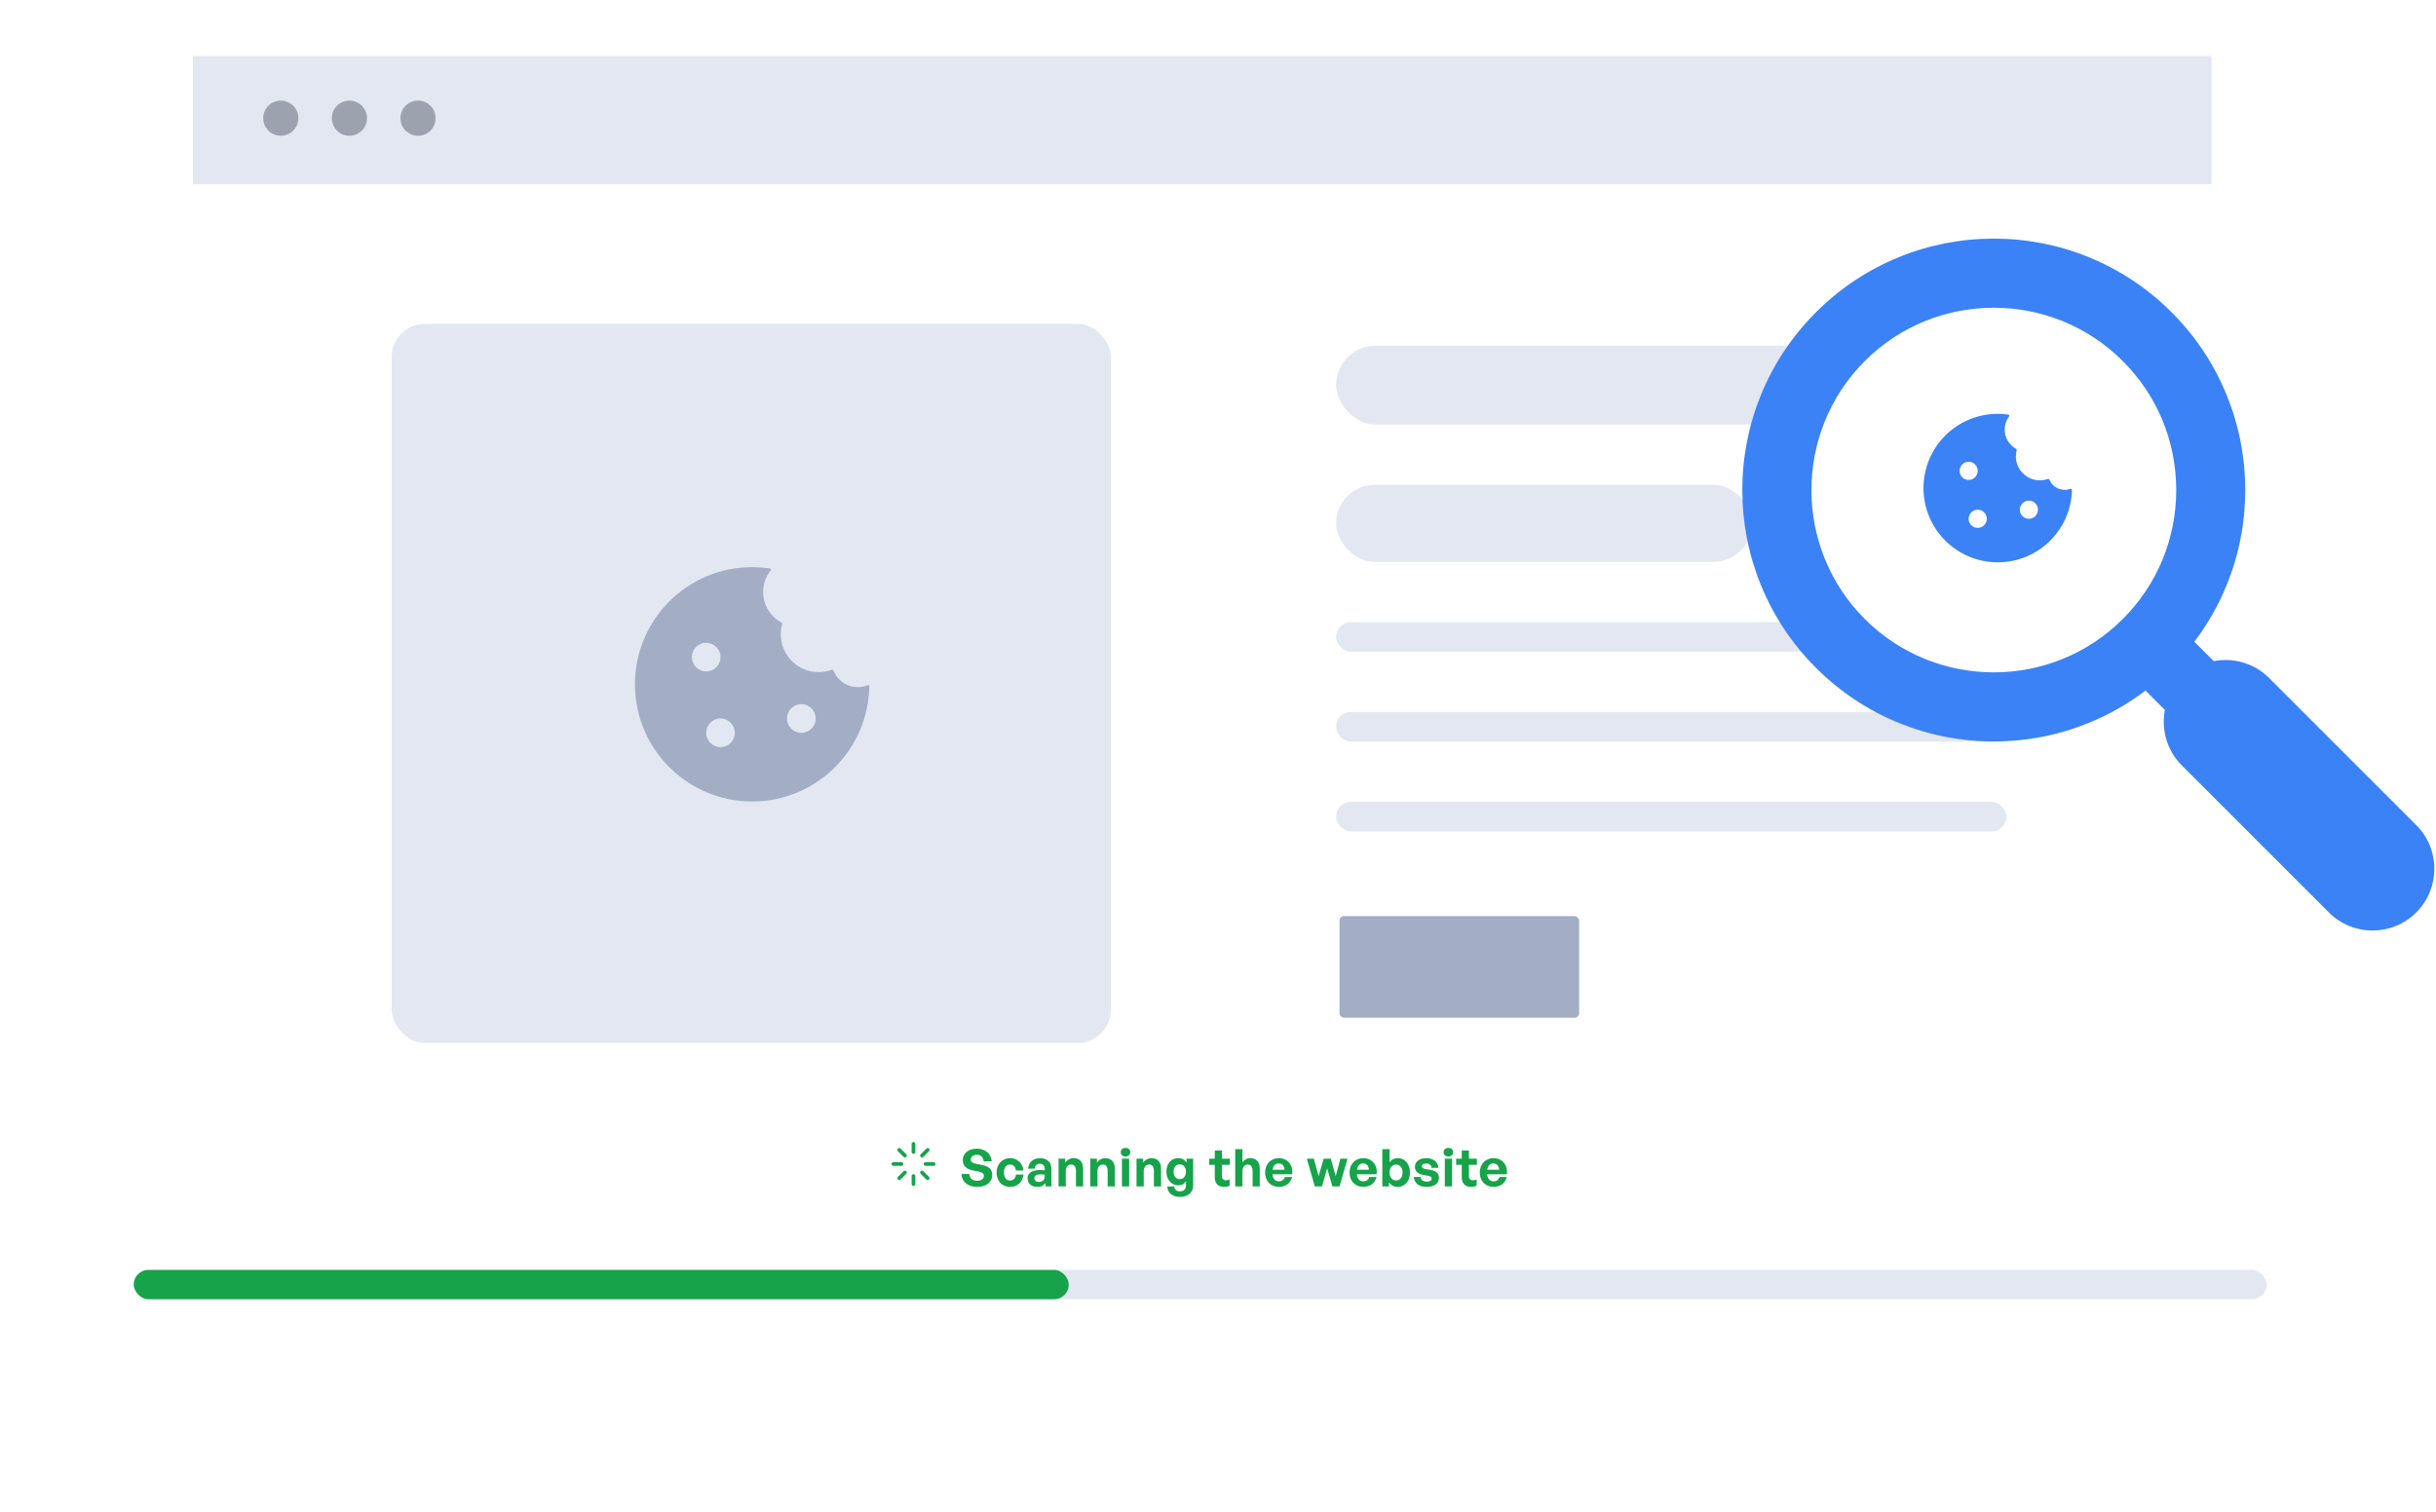
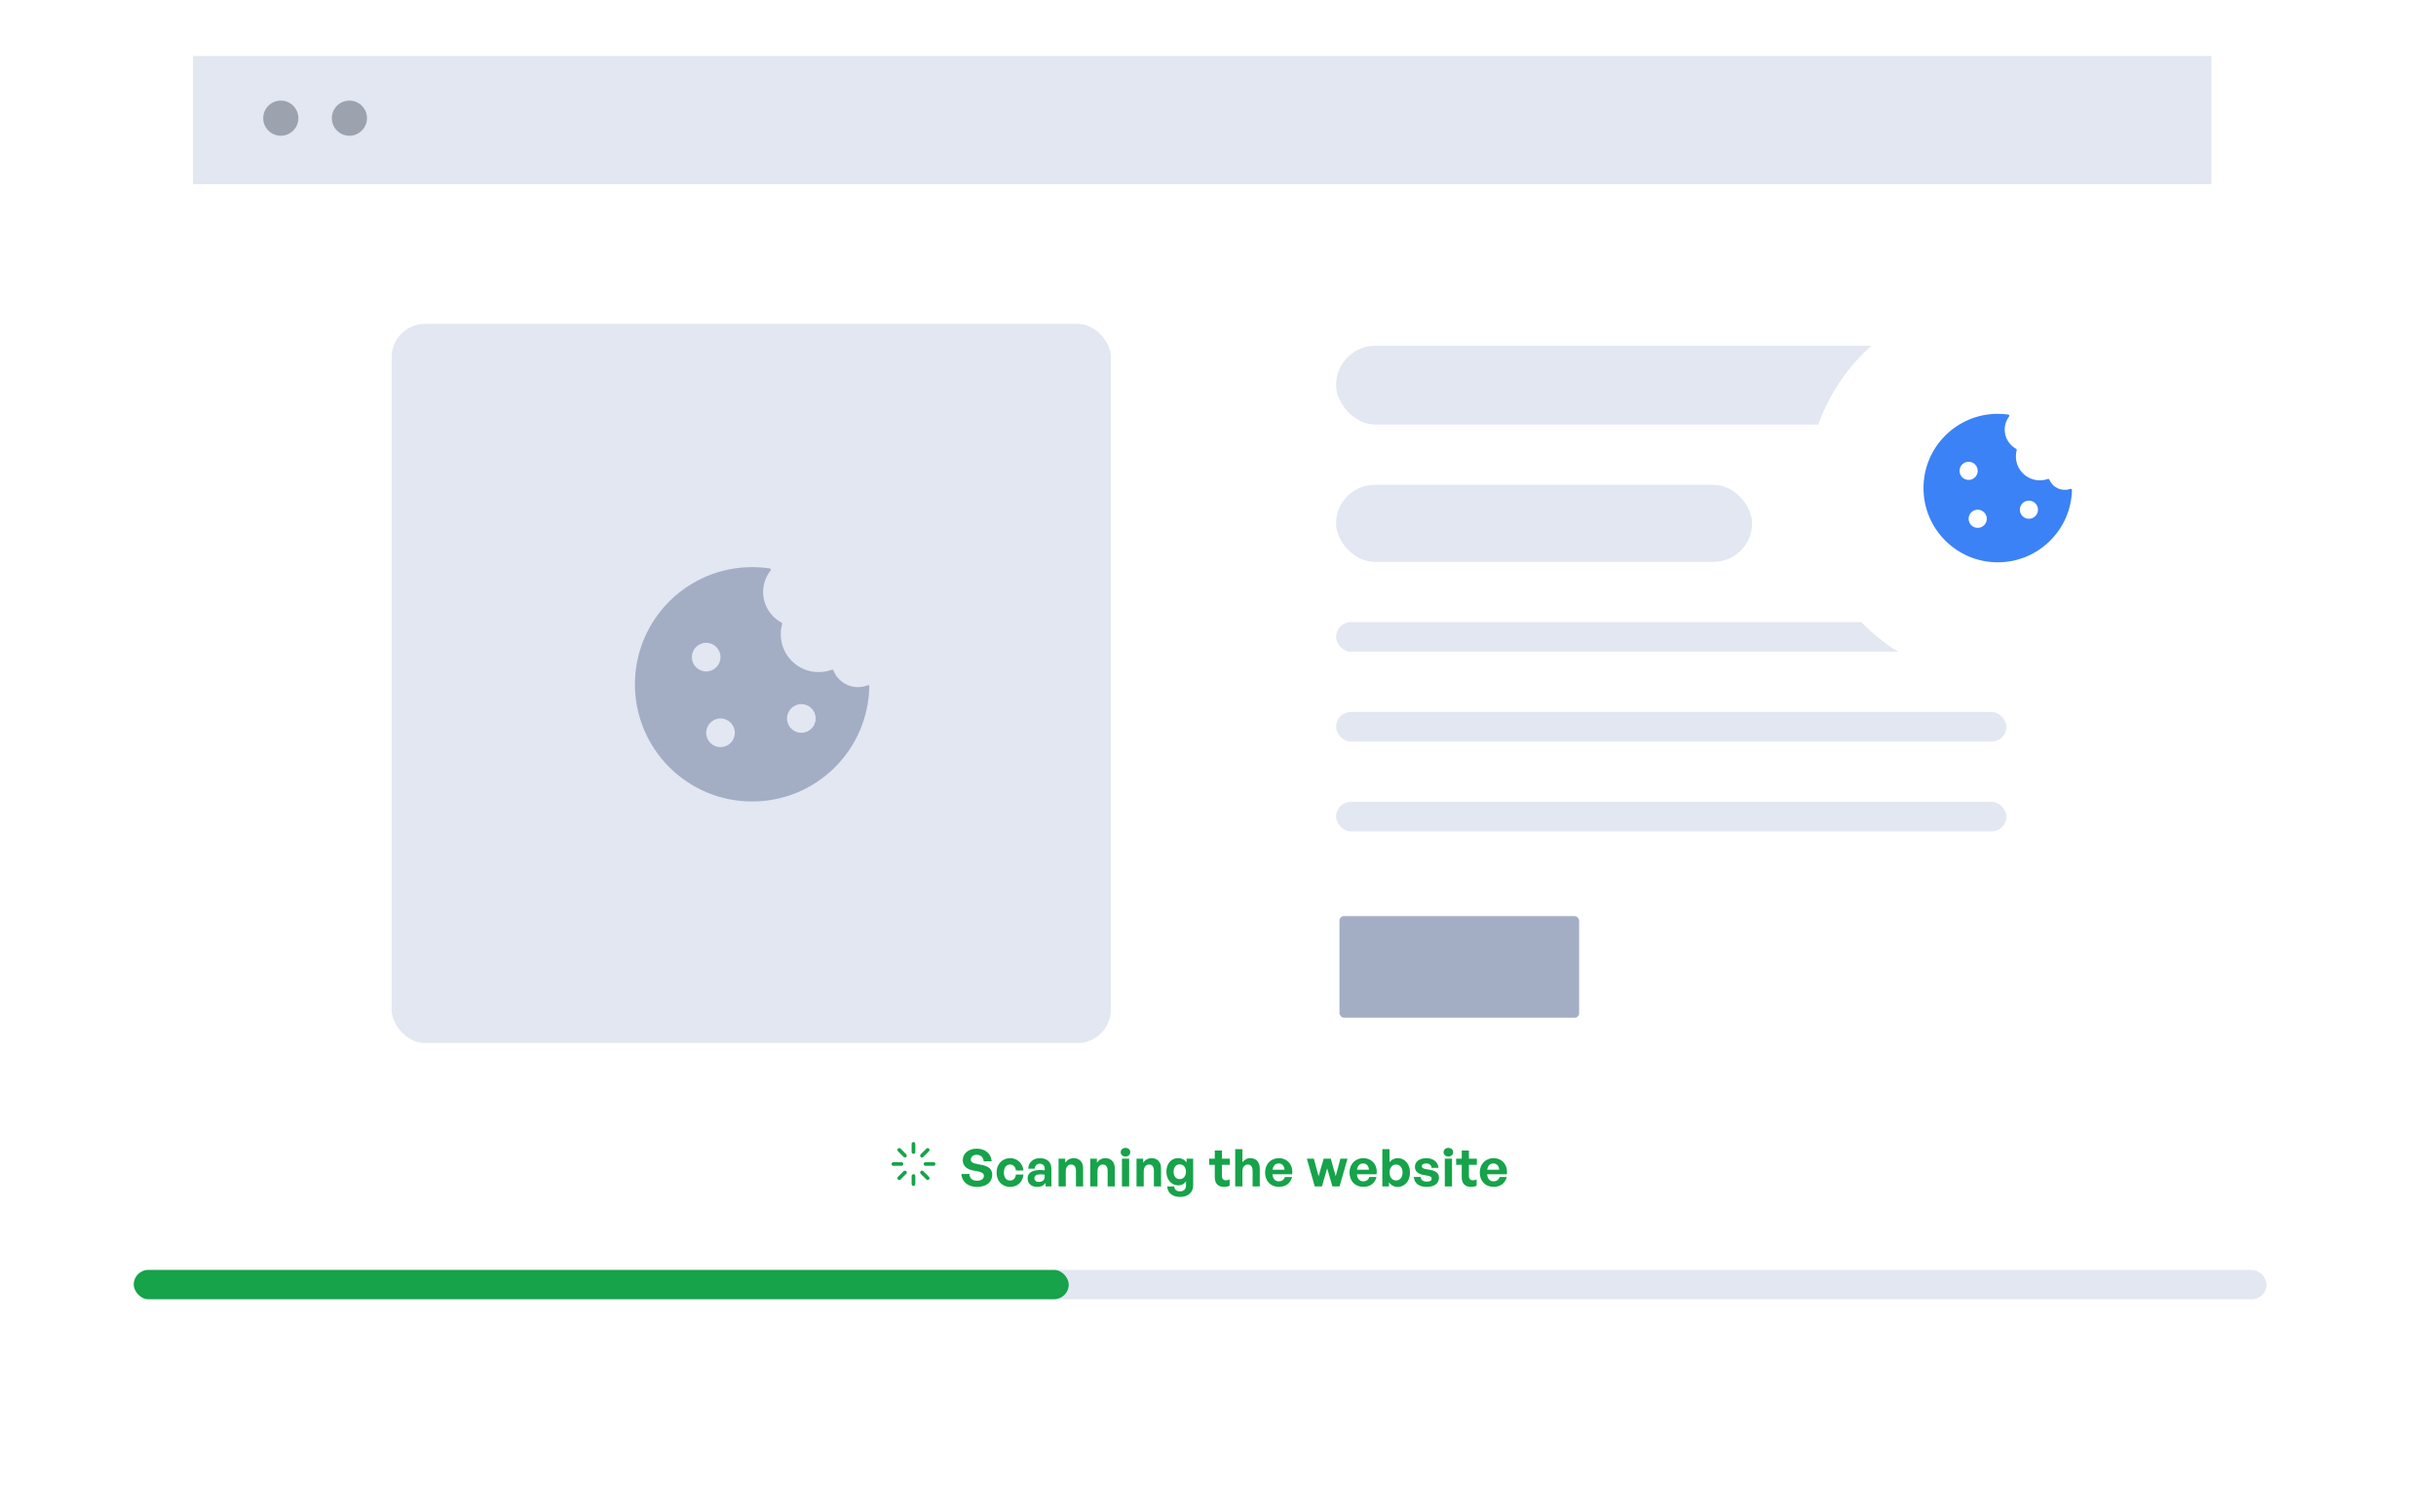
<svg xmlns="http://www.w3.org/2000/svg" width="1086" height="674" viewBox="0 0 1086 674" fill="none">
  <g filter="url(#filter0_dd_653_7098)">
    <path d="M85.547 39.887C85.547 28.904 94.451 20 105.434 20H966.141C977.124 20 986.027 28.904 986.027 39.887V644H85.547V39.887Z" fill="white" />
    <rect x="86.013" y="20" width="899.869" height="57.174" fill="#E2E7F2" />
    <circle cx="125.182" cy="47.718" r="7.835" fill="#9CA3AF" />
    <circle cx="155.768" cy="47.718" r="7.835" fill="#9CA3AF" />
-     <circle cx="186.353" cy="47.718" r="7.835" fill="#9CA3AF" />
    <rect x="174.587" y="139.426" width="320.672" height="320.672" rx="14.928" fill="#E2E7F2" />
    <rect x="595.646" y="149.172" width="290.039" height="35.156" rx="17.578" fill="#E2E7F2" />
    <rect x="595.646" y="211.21" width="185.449" height="34.343" rx="17.171" fill="#E2E7F2" />
    <rect x="595.646" y="272.434" width="298.828" height="13.184" rx="6.592" fill="#E2E7F2" />
    <rect x="595.646" y="312.499" width="298.828" height="13.184" rx="6.592" fill="#E2E7F2" />
    <rect x="595.646" y="352.564" width="298.828" height="13.184" rx="6.592" fill="#E2E7F2" />
    <rect x="596.398" y="402.75" width="108.358" height="46.834" rx="2.798" fill="#A3AEC5" stroke="white" stroke-width="1.505" />
    <path d="M382.475 301.409C377.497 301.409 373.242 298.322 371.515 293.958C371.41 293.693 371.11 293.556 370.842 293.656C369.006 294.341 367.02 294.717 364.945 294.717C355.628 294.717 348.075 287.163 348.075 277.846C348.075 276.254 348.295 274.712 348.708 273.251C348.775 273.016 348.667 272.765 348.451 272.651C343.551 270.058 340.213 264.91 340.213 258.981C340.213 255.335 341.476 251.984 343.588 249.341C343.832 249.035 343.668 248.568 343.28 248.509C340.683 248.111 338.023 247.904 335.315 247.904C306.458 247.905 283.065 271.297 283.065 300.153C283.065 329.009 306.458 352.402 335.315 352.402C363.905 352.402 387.077 329.493 387.556 301.051C387.562 300.684 387.178 300.438 386.838 300.574C385.488 301.112 384.016 301.409 382.475 301.409ZM308.437 288.033C308.437 284.505 311.297 281.645 314.825 281.645C318.354 281.645 321.213 284.505 321.213 288.033C321.213 291.561 318.354 294.421 314.825 294.421C311.297 294.421 308.437 291.561 308.437 288.033ZM321.213 328.161C317.685 328.161 314.825 325.302 314.825 321.773C314.825 318.245 317.685 315.385 321.213 315.385C324.742 315.385 327.601 318.245 327.601 321.773C327.601 325.302 324.742 328.161 321.213 328.161ZM357.247 321.773C353.719 321.773 350.859 318.914 350.859 315.385C350.859 311.857 353.718 308.997 357.247 308.997C360.775 308.997 363.635 311.857 363.635 315.385C363.635 318.914 360.775 321.773 357.247 321.773Z" fill="#A3AEC5" />
  </g>
  <g filter="url(#filter1_dd_653_7098)">
    <path d="M24.107 489.853C24.107 479.551 32.459 471.2 42.761 471.2H1027.85C1038.16 471.2 1046.51 479.551 1046.51 489.853V589.827C1046.51 600.129 1038.16 608.48 1027.85 608.48H42.761C32.459 608.48 24.107 600.129 24.107 589.827V489.853Z" fill="white" />
  </g>
-   <path d="M442.357 523.84C442.357 527.01 439.812 529.231 435.647 529.231C431.458 529.231 428.844 526.987 428.589 523.47H432.153C432.245 525.298 433.425 526.478 435.577 526.478C437.359 526.478 438.632 525.691 438.632 524.349C438.632 523.308 437.822 522.683 436.41 522.405L433.68 521.873C431.158 521.387 429.214 520.022 429.214 517.268C429.214 514.307 431.829 512.178 435.415 512.178C439.141 512.178 441.871 514.353 442.103 517.824H438.539C438.423 516.088 437.22 514.908 435.462 514.908C433.749 514.908 432.777 515.88 432.777 517.037C432.777 518.171 433.819 518.657 435.022 518.888L437.868 519.467C440.784 520.045 442.357 521.387 442.357 523.84ZM450.293 529.231C446.729 529.231 444.276 526.594 444.276 522.822C444.276 519.119 446.822 516.412 450.293 516.412C453.509 516.412 455.892 518.587 456.286 521.919H452.907C452.745 520.276 451.75 519.258 450.293 519.258C448.627 519.258 447.562 520.624 447.562 522.822C447.562 525.043 448.603 526.385 450.293 526.385C451.774 526.385 452.722 525.413 452.907 523.724H456.286C455.915 527.126 453.602 529.231 450.293 529.231ZM466.122 529V527.473C465.312 528.63 464.086 529.231 462.397 529.231C459.828 529.231 458.116 527.727 458.116 525.413C458.116 523.007 460.06 521.711 463.669 521.711C464.364 521.711 464.965 521.757 465.729 521.85V521.109C465.729 519.721 464.942 518.911 463.6 518.911C462.212 518.911 461.379 519.721 461.263 521.109H458.371C458.556 518.263 460.615 516.412 463.6 516.412C466.84 516.412 468.737 518.194 468.737 521.225V529H466.122ZM461.147 525.321C461.147 526.362 461.888 527.01 463.091 527.01C464.734 527.01 465.729 526.108 465.729 524.673V523.794C464.965 523.678 464.433 523.632 463.878 523.632C462.05 523.632 461.147 524.21 461.147 525.321ZM475.138 522.266V529H471.922V516.644H474.884V518.402C475.786 517.176 477.059 516.412 478.679 516.412C481.154 516.412 482.867 518.032 482.867 521.017V529H479.674V522.104C479.674 520.276 478.956 519.258 477.498 519.258C476.226 519.258 475.138 520.276 475.138 522.266ZM489.268 522.266V529H486.051V516.644H489.013V518.402C489.916 517.176 491.188 516.412 492.808 516.412C495.284 516.412 496.996 518.032 496.996 521.017V529H493.803V522.104C493.803 520.276 493.086 519.258 491.628 519.258C490.355 519.258 489.268 520.276 489.268 522.266ZM503.906 513.774C503.906 514.862 503.027 515.672 501.754 515.672C500.505 515.672 499.626 514.862 499.626 513.774C499.626 512.64 500.505 511.831 501.754 511.831C503.027 511.831 503.906 512.64 503.906 513.774ZM503.397 529H500.181V516.644H503.397V529ZM509.889 522.266V529H506.673V516.644H509.635V518.402C510.537 517.176 511.81 516.412 513.43 516.412C515.905 516.412 517.618 518.032 517.618 521.017V529H514.424V522.104C514.424 520.276 513.707 519.258 512.249 519.258C510.977 519.258 509.889 520.276 509.889 522.266ZM526.055 533.697C522.723 533.697 520.502 531.892 520.363 529.046H523.463C523.602 530.458 524.505 531.198 526.032 531.198C527.814 531.198 528.739 530.25 528.739 528.468V526.663C528.068 527.843 526.795 528.537 525.291 528.537C522.26 528.537 519.993 525.969 519.993 522.475C519.993 518.888 522.121 516.412 525.176 516.412C526.842 516.412 528.091 517.06 528.994 518.333V516.644H531.932V528.422C531.932 531.707 529.711 533.697 526.055 533.697ZM523.209 522.475C523.209 524.488 524.25 525.76 525.916 525.76C527.605 525.76 528.716 524.442 528.716 522.498C528.716 520.485 527.605 519.189 525.916 519.189C524.273 519.189 523.209 520.462 523.209 522.475ZM548.18 525.876V528.676C547.393 529.069 546.652 529.231 545.704 529.231C543.158 529.231 541.562 527.774 541.562 524.997V519.397H539.063V516.644H541.562V512.988H544.755V516.644H548.295V519.397H544.755V524.256C544.755 525.691 545.403 526.27 546.56 526.27C547.161 526.27 547.717 526.131 548.18 525.876ZM553.889 522.266V529H550.672V512.386H553.889V518.263C554.745 517.13 555.809 516.412 557.429 516.412C559.905 516.412 561.617 518.032 561.617 521.017V529H558.424V522.104C558.424 520.276 557.707 519.258 556.249 519.258C554.976 519.258 553.889 520.276 553.889 522.266ZM570.17 529.208C566.468 529.208 563.992 526.64 563.992 522.776C563.992 519.096 566.561 516.412 570.124 516.412C574.035 516.412 576.626 519.582 576.048 523.609H567.278C567.486 525.622 568.458 526.732 570.101 526.732C571.512 526.732 572.461 526.038 572.831 524.812H576.025C575.33 527.612 573.178 529.208 570.17 529.208ZM570.055 518.772C568.551 518.772 567.602 519.744 567.324 521.572H572.646C572.554 519.86 571.582 518.772 570.055 518.772ZM593.999 529L591.662 520.971L589.348 529H586.132L582.615 516.644H585.739L587.844 524.465L590.112 516.644H593.282L595.48 524.465L597.563 516.644H600.733L597.193 529H593.999ZM607.814 529.208C604.111 529.208 601.636 526.64 601.636 522.776C601.636 519.096 604.204 516.412 607.767 516.412C611.678 516.412 614.27 519.582 613.691 523.609H604.921C605.13 525.622 606.101 526.732 607.744 526.732C609.156 526.732 610.105 526.038 610.475 524.812H613.668C612.974 527.612 610.822 529.208 607.814 529.208ZM607.698 518.772C606.194 518.772 605.245 519.744 604.968 521.572H610.29C610.197 519.86 609.225 518.772 607.698 518.772ZM628.592 522.822C628.592 526.432 626.44 529.231 623.108 529.231C621.511 529.231 620.169 528.514 619.221 527.218V529H616.259V512.386H619.475V518.24C620.377 517.037 621.627 516.412 623.108 516.412C626.44 516.412 628.592 519.166 628.592 522.822ZM625.283 522.822C625.283 520.462 623.964 519.258 622.391 519.258C620.84 519.258 619.498 520.438 619.498 522.776C619.498 525.113 620.794 526.362 622.391 526.362C623.964 526.362 625.283 525.136 625.283 522.822ZM641.502 525.043C641.502 527.635 639.535 529.231 636.018 529.231C632.501 529.231 630.534 527.542 630.279 524.789H633.357C633.38 526.061 634.468 526.871 636.064 526.871C637.314 526.871 638.263 526.478 638.263 525.599C638.263 524.812 637.753 524.488 636.573 524.256L634.352 523.84C632.131 523.447 630.789 522.22 630.789 520.3C630.789 518.009 632.755 516.412 635.833 516.412C638.934 516.412 641.062 518.055 641.294 520.716H638.216C638.101 519.513 637.198 518.772 635.833 518.772C634.653 518.772 633.866 519.212 633.866 519.999C633.866 520.739 634.375 521.04 635.486 521.248L637.869 521.688C640.276 522.151 641.502 523.261 641.502 525.043ZM647.837 513.774C647.837 514.862 646.957 515.672 645.685 515.672C644.435 515.672 643.556 514.862 643.556 513.774C643.556 512.64 644.435 511.831 645.685 511.831C646.957 511.831 647.837 512.64 647.837 513.774ZM647.327 529H644.111V516.644H647.327V529ZM658.285 525.876V528.676C657.498 529.069 656.758 529.231 655.809 529.231C653.264 529.231 651.667 527.774 651.667 524.997V519.397H649.168V516.644H651.667V512.988H654.861V516.644H658.401V519.397H654.861V524.256C654.861 525.691 655.508 526.27 656.665 526.27C657.267 526.27 657.822 526.131 658.285 525.876ZM665.875 529.208C662.173 529.208 659.697 526.64 659.697 522.776C659.697 519.096 662.265 516.412 665.829 516.412C669.739 516.412 672.331 519.582 671.753 523.609H662.983C663.191 525.622 664.163 526.732 665.806 526.732C667.217 526.732 668.166 526.038 668.536 524.812H671.729C671.035 527.612 668.883 529.208 665.875 529.208ZM665.76 518.772C664.255 518.772 663.307 519.744 663.029 521.572H668.351C668.259 519.86 667.287 518.772 665.76 518.772Z" fill="#16A34A" />
+   <path d="M442.357 523.84C442.357 527.01 439.812 529.231 435.647 529.231C431.458 529.231 428.844 526.987 428.589 523.47H432.153C432.245 525.298 433.425 526.478 435.577 526.478C437.359 526.478 438.632 525.691 438.632 524.349C438.632 523.308 437.822 522.683 436.41 522.405L433.68 521.873C431.158 521.387 429.214 520.022 429.214 517.268C429.214 514.307 431.829 512.178 435.415 512.178C439.141 512.178 441.871 514.353 442.103 517.824H438.539C438.423 516.088 437.22 514.908 435.462 514.908C433.749 514.908 432.777 515.88 432.777 517.037C432.777 518.171 433.819 518.657 435.022 518.888L437.868 519.467C440.784 520.045 442.357 521.387 442.357 523.84ZM450.293 529.231C446.729 529.231 444.276 526.594 444.276 522.822C444.276 519.119 446.822 516.412 450.293 516.412C453.509 516.412 455.892 518.587 456.286 521.919H452.907C452.745 520.276 451.75 519.258 450.293 519.258C448.627 519.258 447.562 520.624 447.562 522.822C447.562 525.043 448.603 526.385 450.293 526.385C451.774 526.385 452.722 525.413 452.907 523.724H456.286C455.915 527.126 453.602 529.231 450.293 529.231ZM466.122 529V527.473C465.312 528.63 464.086 529.231 462.397 529.231C459.828 529.231 458.116 527.727 458.116 525.413C458.116 523.007 460.06 521.711 463.669 521.711C464.364 521.711 464.965 521.757 465.729 521.85V521.109C465.729 519.721 464.942 518.911 463.6 518.911C462.212 518.911 461.379 519.721 461.263 521.109H458.371C458.556 518.263 460.615 516.412 463.6 516.412C466.84 516.412 468.737 518.194 468.737 521.225V529H466.122ZM461.147 525.321C461.147 526.362 461.888 527.01 463.091 527.01C464.734 527.01 465.729 526.108 465.729 524.673V523.794C464.965 523.678 464.433 523.632 463.878 523.632C462.05 523.632 461.147 524.21 461.147 525.321ZM475.138 522.266V529H471.922V516.644H474.884V518.402C475.786 517.176 477.059 516.412 478.679 516.412C481.154 516.412 482.867 518.032 482.867 521.017V529H479.674V522.104C479.674 520.276 478.956 519.258 477.498 519.258C476.226 519.258 475.138 520.276 475.138 522.266ZM489.268 522.266V529H486.051V516.644H489.013V518.402C489.916 517.176 491.188 516.412 492.808 516.412C495.284 516.412 496.996 518.032 496.996 521.017V529H493.803V522.104C493.803 520.276 493.086 519.258 491.628 519.258C490.355 519.258 489.268 520.276 489.268 522.266ZM503.906 513.774C503.906 514.862 503.027 515.672 501.754 515.672C500.505 515.672 499.626 514.862 499.626 513.774C499.626 512.64 500.505 511.831 501.754 511.831C503.027 511.831 503.906 512.64 503.906 513.774ZM503.397 529H500.181V516.644H503.397V529ZM509.889 522.266V529H506.673V516.644H509.635V518.402C510.537 517.176 511.81 516.412 513.43 516.412C515.905 516.412 517.618 518.032 517.618 521.017V529H514.424V522.104C514.424 520.276 513.707 519.258 512.249 519.258C510.977 519.258 509.889 520.276 509.889 522.266ZM526.055 533.697C522.723 533.697 520.502 531.892 520.363 529.046H523.463C523.602 530.458 524.505 531.198 526.032 531.198C527.814 531.198 528.739 530.25 528.739 528.468V526.663C528.068 527.843 526.795 528.537 525.291 528.537C522.26 528.537 519.993 525.969 519.993 522.475C519.993 518.888 522.121 516.412 525.176 516.412C526.842 516.412 528.091 517.06 528.994 518.333V516.644H531.932V528.422C531.932 531.707 529.711 533.697 526.055 533.697ZM523.209 522.475C523.209 524.488 524.25 525.76 525.916 525.76C527.605 525.76 528.716 524.442 528.716 522.498C528.716 520.485 527.605 519.189 525.916 519.189C524.273 519.189 523.209 520.462 523.209 522.475ZM548.18 525.876V528.676C547.393 529.069 546.652 529.231 545.704 529.231C543.158 529.231 541.562 527.774 541.562 524.997V519.397H539.063V516.644H541.562V512.988H544.755V516.644H548.295V519.397H544.755V524.256C544.755 525.691 545.403 526.27 546.56 526.27C547.161 526.27 547.717 526.131 548.18 525.876ZM553.889 522.266V529H550.672V512.386H553.889V518.263C554.745 517.13 555.809 516.412 557.429 516.412C559.905 516.412 561.617 518.032 561.617 521.017V529H558.424V522.104C558.424 520.276 557.707 519.258 556.249 519.258C554.976 519.258 553.889 520.276 553.889 522.266ZM570.17 529.208C566.468 529.208 563.992 526.64 563.992 522.776C563.992 519.096 566.561 516.412 570.124 516.412C574.035 516.412 576.626 519.582 576.048 523.609H567.278C567.486 525.622 568.458 526.732 570.101 526.732C571.512 526.732 572.461 526.038 572.831 524.812H576.025C575.33 527.612 573.178 529.208 570.17 529.208ZM570.055 518.772C568.551 518.772 567.602 519.744 567.324 521.572H572.646C572.554 519.86 571.582 518.772 570.055 518.772ZM593.999 529L591.662 520.971L589.348 529H586.132L582.615 516.644H585.739L587.844 524.465L590.112 516.644H593.282L595.48 524.465L597.563 516.644H600.733L597.193 529H593.999ZM607.814 529.208C604.111 529.208 601.636 526.64 601.636 522.776C601.636 519.096 604.204 516.412 607.767 516.412C611.678 516.412 614.27 519.582 613.691 523.609H604.921C605.13 525.622 606.101 526.732 607.744 526.732C609.156 526.732 610.105 526.038 610.475 524.812H613.668C612.974 527.612 610.822 529.208 607.814 529.208M607.698 518.772C606.194 518.772 605.245 519.744 604.968 521.572H610.29C610.197 519.86 609.225 518.772 607.698 518.772ZM628.592 522.822C628.592 526.432 626.44 529.231 623.108 529.231C621.511 529.231 620.169 528.514 619.221 527.218V529H616.259V512.386H619.475V518.24C620.377 517.037 621.627 516.412 623.108 516.412C626.44 516.412 628.592 519.166 628.592 522.822ZM625.283 522.822C625.283 520.462 623.964 519.258 622.391 519.258C620.84 519.258 619.498 520.438 619.498 522.776C619.498 525.113 620.794 526.362 622.391 526.362C623.964 526.362 625.283 525.136 625.283 522.822ZM641.502 525.043C641.502 527.635 639.535 529.231 636.018 529.231C632.501 529.231 630.534 527.542 630.279 524.789H633.357C633.38 526.061 634.468 526.871 636.064 526.871C637.314 526.871 638.263 526.478 638.263 525.599C638.263 524.812 637.753 524.488 636.573 524.256L634.352 523.84C632.131 523.447 630.789 522.22 630.789 520.3C630.789 518.009 632.755 516.412 635.833 516.412C638.934 516.412 641.062 518.055 641.294 520.716H638.216C638.101 519.513 637.198 518.772 635.833 518.772C634.653 518.772 633.866 519.212 633.866 519.999C633.866 520.739 634.375 521.04 635.486 521.248L637.869 521.688C640.276 522.151 641.502 523.261 641.502 525.043ZM647.837 513.774C647.837 514.862 646.957 515.672 645.685 515.672C644.435 515.672 643.556 514.862 643.556 513.774C643.556 512.64 644.435 511.831 645.685 511.831C646.957 511.831 647.837 512.64 647.837 513.774ZM647.327 529H644.111V516.644H647.327V529ZM658.285 525.876V528.676C657.498 529.069 656.758 529.231 655.809 529.231C653.264 529.231 651.667 527.774 651.667 524.997V519.397H649.168V516.644H651.667V512.988H654.861V516.644H658.401V519.397H654.861V524.256C654.861 525.691 655.508 526.27 656.665 526.27C657.267 526.27 657.822 526.131 658.285 525.876ZM665.875 529.208C662.173 529.208 659.697 526.64 659.697 522.776C659.697 519.096 662.265 516.412 665.829 516.412C669.739 516.412 672.331 519.582 671.753 523.609H662.983C663.191 525.622 664.163 526.732 665.806 526.732C667.217 526.732 668.166 526.038 668.536 524.812H671.729C671.035 527.612 668.883 529.208 665.875 529.208ZM665.76 518.772C664.255 518.772 663.307 519.744 663.029 521.572H668.351C668.259 519.86 667.287 518.772 665.76 518.772Z" fill="#16A34A" />
  <g clip-path="url(#clip0_653_7098)">
    <path d="M407.236 510.056V513.637M407.236 524.38V527.961M401.865 519.009H398.284M416.189 519.009H412.608M413.574 525.346L411.041 522.814M413.574 512.742L411.041 515.274M400.899 525.346L403.432 522.814M400.899 512.742L403.432 515.274" stroke="#16A34A" stroke-width="1.653" stroke-linecap="round" stroke-linejoin="round" />
  </g>
  <rect x="59.627" y="566.24" width="950.844" height="13.069" rx="6.535" fill="#E2E7F2" />
  <rect x="59.627" y="566.24" width="416.835" height="13.069" rx="6.535" fill="#16A34A" />
  <g clip-path="url(#clip1_653_7098)">
    <circle cx="891.174" cy="217.929" r="85.458" fill="white" />
    <path d="M920.499 218.42C917.414 218.42 914.766 216.548 913.629 213.879C913.517 213.616 913.217 213.479 912.948 213.575C911.836 213.967 910.639 214.181 909.393 214.181C903.49 214.181 898.705 209.395 898.705 203.492C898.705 202.537 898.83 201.612 899.065 200.731C899.128 200.495 899.02 200.245 898.806 200.127C895.777 198.462 893.724 195.241 893.724 191.54C893.724 189.349 894.444 187.326 895.66 185.694C895.894 185.38 895.728 184.912 895.34 184.857C893.799 184.636 892.223 184.522 890.621 184.522C872.338 184.523 857.518 199.343 857.518 217.625C857.518 235.907 872.338 250.728 890.62 250.728C908.637 250.728 923.257 236.369 923.712 218.484C923.721 218.118 923.337 217.871 922.992 217.994C922.212 218.27 921.373 218.42 920.499 218.42ZM873.592 209.946C873.592 207.711 875.404 205.899 877.639 205.899C879.875 205.899 881.686 207.711 881.686 209.946C881.686 212.181 879.875 213.993 877.639 213.993C875.404 213.993 873.592 212.181 873.592 209.946ZM881.686 235.37C879.451 235.37 877.639 233.558 877.639 231.322C877.639 229.087 879.451 227.275 881.686 227.275C883.922 227.275 885.734 229.087 885.734 231.322C885.734 233.558 883.922 235.37 881.686 235.37ZM904.516 231.322C902.281 231.322 900.469 229.511 900.469 227.275C900.469 225.04 902.28 223.228 904.516 223.228C906.751 223.228 908.563 225.04 908.563 227.275C908.563 229.511 906.751 231.322 904.516 231.322Z" fill="#3B82F6" />
-     <path d="M1077.2 367.89C1087.95 378.647 1087.95 396.092 1077.2 406.849C1066.44 417.607 1049 417.607 1038.24 406.849L972.706 341.319C965.979 334.591 963.46 325.249 965.145 316.559L956.5 307.914C948.696 313.838 940.174 318.696 931.029 322.401C917.595 327.85 903.405 330.612 888.853 330.612C874.301 330.612 860.108 327.85 846.674 322.401C832.757 316.758 820.277 308.471 809.581 297.775C798.885 287.079 790.598 274.598 784.955 260.682C779.509 247.248 776.747 233.058 776.747 218.506C776.747 203.954 779.509 189.761 784.958 176.33C790.602 162.414 798.888 149.933 809.584 139.237C820.28 128.541 832.761 120.255 846.677 114.611C860.108 109.162 874.301 106.4 888.853 106.4C903.405 106.4 917.598 109.162 931.029 114.611C944.946 120.255 957.426 128.541 968.122 139.237C978.818 149.933 987.105 162.414 992.748 176.33C998.197 189.764 1000.96 203.954 1000.96 218.506C1000.96 233.058 998.197 247.251 992.748 260.682C989.039 269.826 984.185 278.345 978.261 286.153L986.906 294.798C995.593 293.109 1004.93 295.628 1011.66 302.359L1077.19 367.89H1077.2ZM946.364 276.017C961.727 260.655 970.187 240.23 970.187 218.506C970.187 196.782 961.727 176.357 946.364 160.995C930.51 145.141 909.682 137.213 888.853 137.213C868.025 137.213 847.2 145.141 831.342 160.995C799.63 192.707 799.63 244.305 831.342 276.014C863.055 307.726 914.652 307.726 946.361 276.014L946.364 276.017Z" fill="#3B82F6" />
  </g>
  <defs>
    <filter id="filter0_dd_653_7098" x="60.689" y="0.113" width="950.197" height="673.717" filterUnits="userSpaceOnUse" color-interpolation-filters="sRGB">
      <feFlood flood-opacity="0" result="BackgroundImageFix" />
      <feColorMatrix in="SourceAlpha" type="matrix" values="0 0 0 0 0 0 0 0 0 0 0 0 0 0 0 0 0 0 127 0" result="hardAlpha" />
      <feOffset dy="4.972" />
      <feGaussianBlur stdDeviation="12.429" />
      <feColorMatrix type="matrix" values="0 0 0 0 0 0 0 0 0 0 0 0 0 0 0 0 0 0 0.1 0" />
      <feBlend mode="normal" in2="BackgroundImageFix" result="effect1_dropShadow_653_7098" />
      <feColorMatrix in="SourceAlpha" type="matrix" values="0 0 0 0 0 0 0 0 0 0 0 0 0 0 0 0 0 0 127 0" result="hardAlpha" />
      <feOffset />
      <feGaussianBlur stdDeviation="2.486" />
      <feColorMatrix type="matrix" values="0 0 0 0 0 0 0 0 0 0 0 0 0 0 0 0 0 0 0.2 0" />
      <feBlend mode="normal" in2="effect1_dropShadow_653_7098" result="effect2_dropShadow_653_7098" />
      <feBlend mode="normal" in="SourceGraphic" in2="effect2_dropShadow_653_7098" result="shape" />
    </filter>
    <filter id="filter1_dd_653_7098" x="0.791" y="452.547" width="1069.03" height="183.914" filterUnits="userSpaceOnUse" color-interpolation-filters="sRGB">
      <feFlood flood-opacity="0" result="BackgroundImageFix" />
      <feColorMatrix in="SourceAlpha" type="matrix" values="0 0 0 0 0 0 0 0 0 0 0 0 0 0 0 0 0 0 127 0" result="hardAlpha" />
      <feOffset dy="4.663" />
      <feGaussianBlur stdDeviation="11.658" />
      <feColorMatrix type="matrix" values="0 0 0 0 0 0 0 0 0 0 0 0 0 0 0 0 0 0 0.1 0" />
      <feBlend mode="normal" in2="BackgroundImageFix" result="effect1_dropShadow_653_7098" />
      <feColorMatrix in="SourceAlpha" type="matrix" values="0 0 0 0 0 0 0 0 0 0 0 0 0 0 0 0 0 0 127 0" result="hardAlpha" />
      <feOffset />
      <feGaussianBlur stdDeviation="2.332" />
      <feColorMatrix type="matrix" values="0 0 0 0 0 0 0 0 0 0 0 0 0 0 0 0 0 0 0.2 0" />
      <feBlend mode="normal" in2="effect1_dropShadow_653_7098" result="effect2_dropShadow_653_7098" />
      <feBlend mode="normal" in="SourceGraphic" in2="effect2_dropShadow_653_7098" result="shape" />
    </filter>
    <clipPath id="clip0_653_7098">
      <rect width="21.486" height="21.486" fill="white" transform="translate(396.492 508.264)" />
    </clipPath>
    <clipPath id="clip1_653_7098">
      <rect width="308.517" height="308.517" fill="white" transform="translate(776.747 106.4)" />
    </clipPath>
  </defs>
</svg>